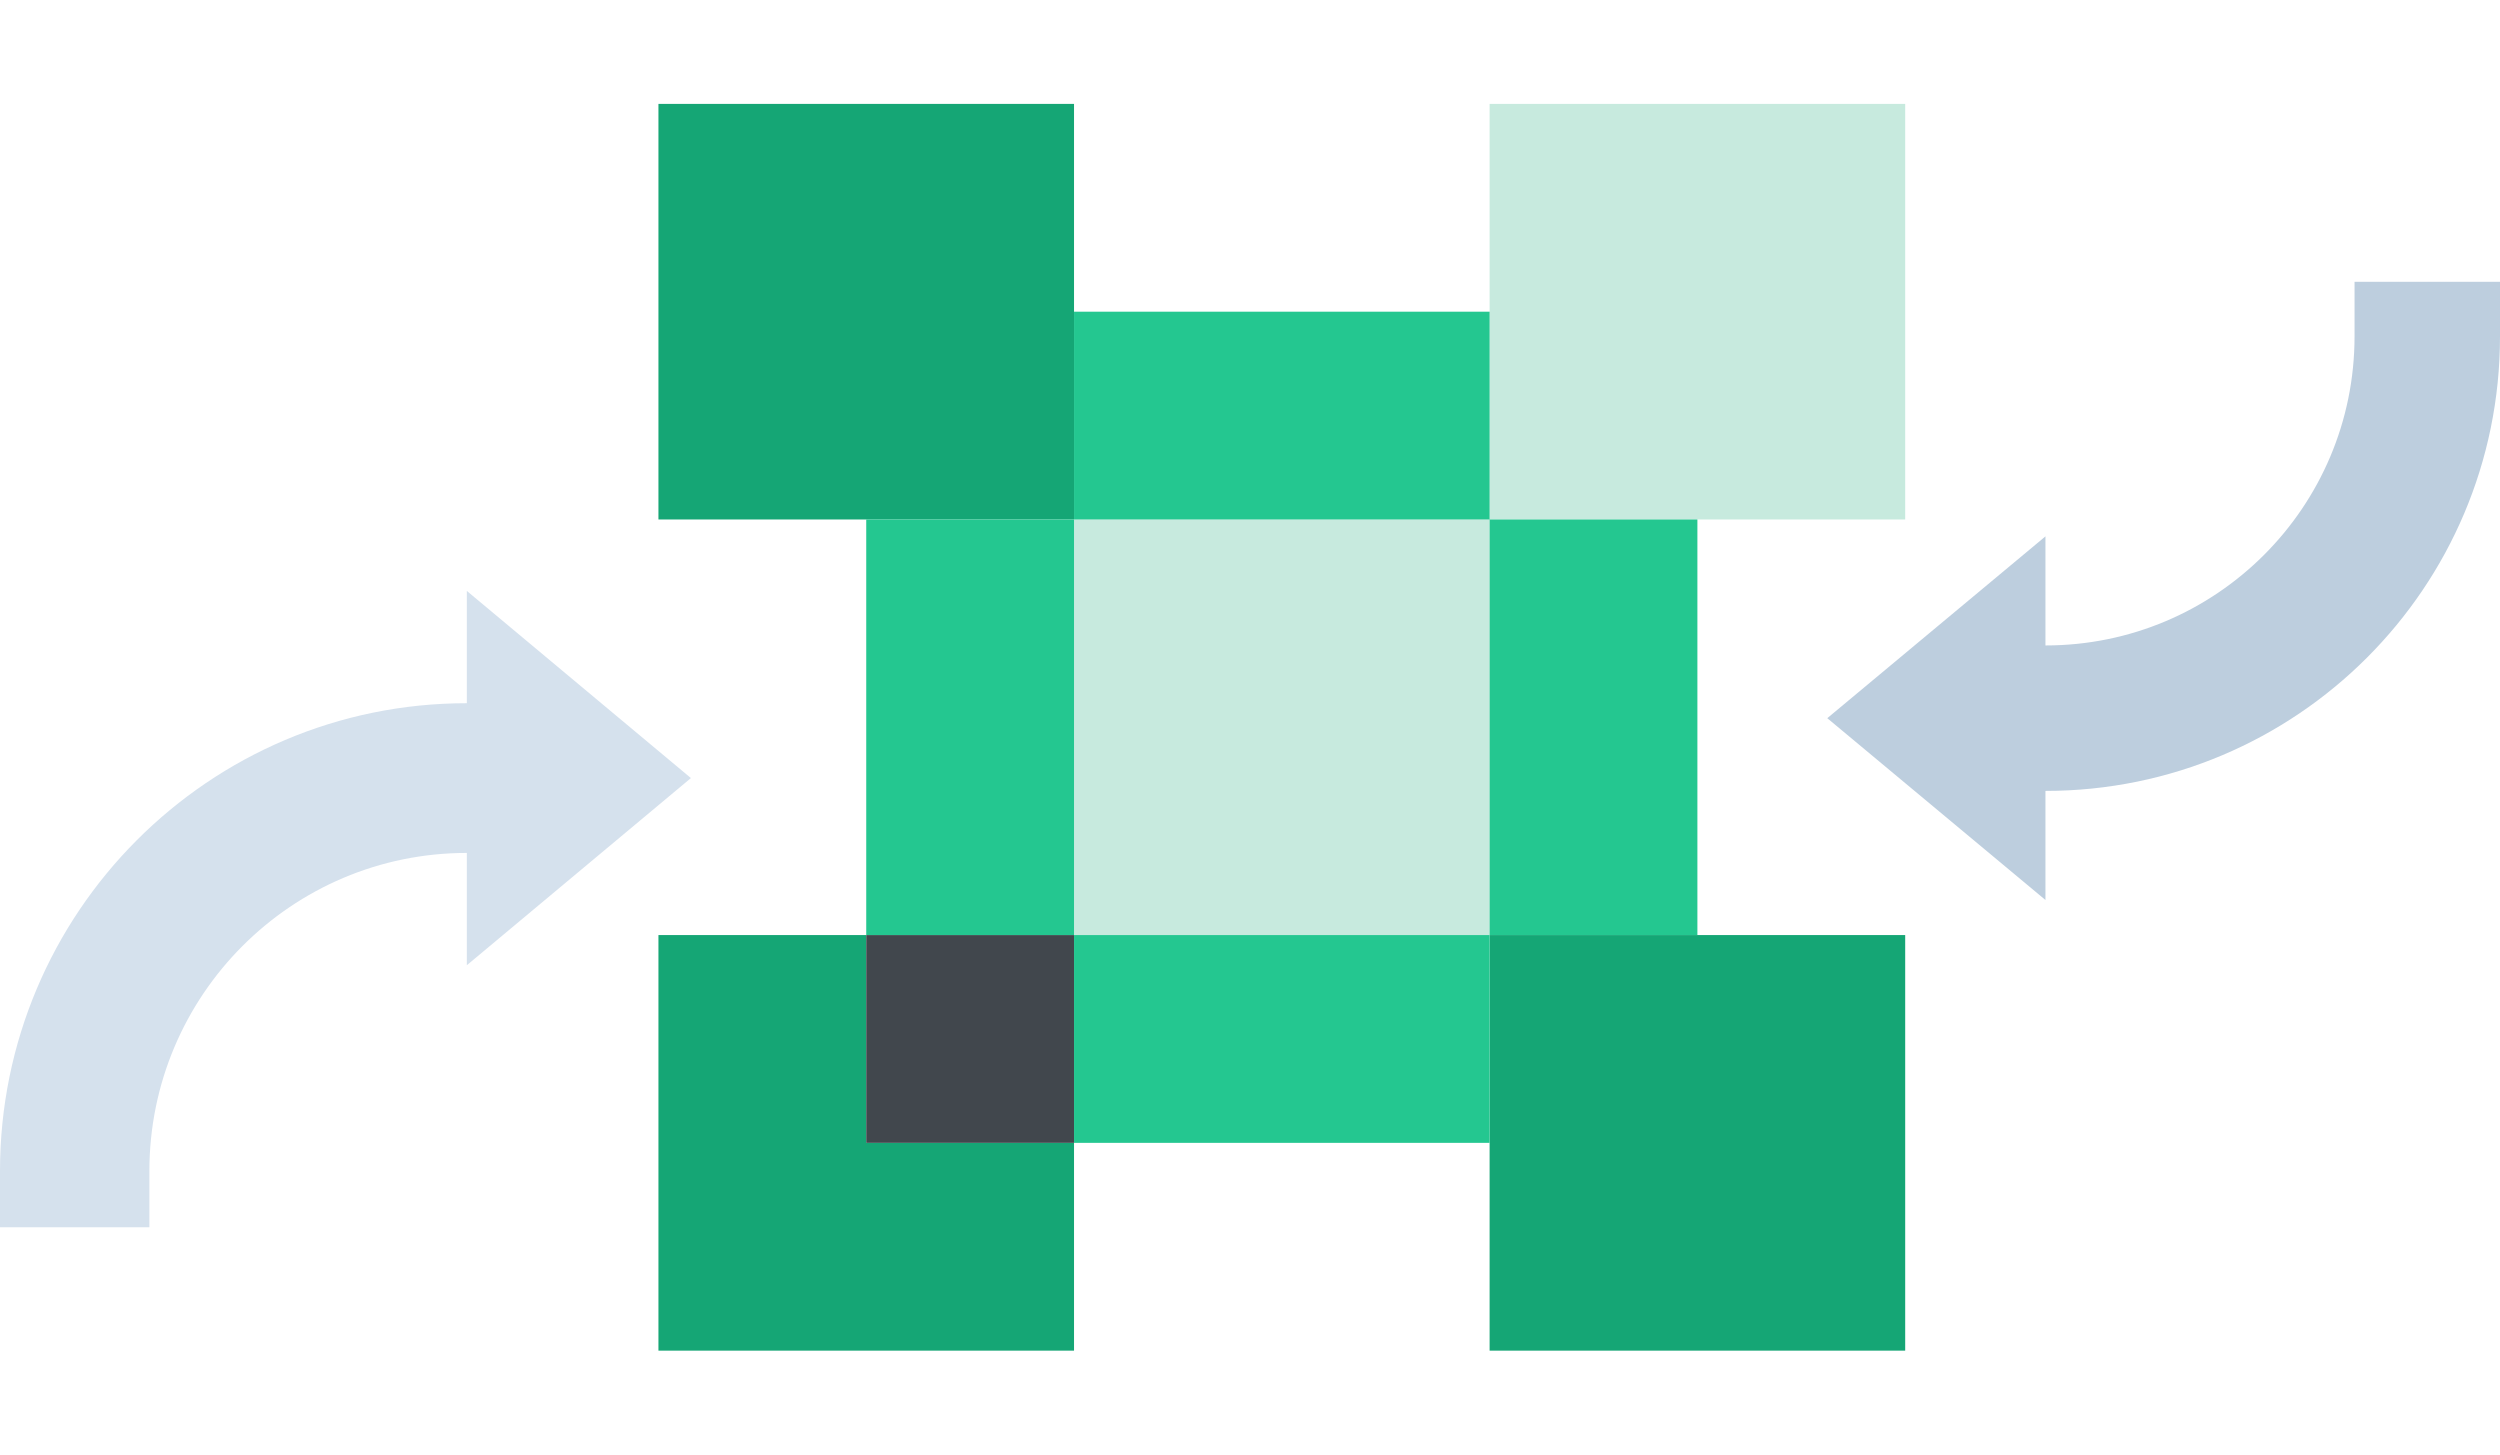
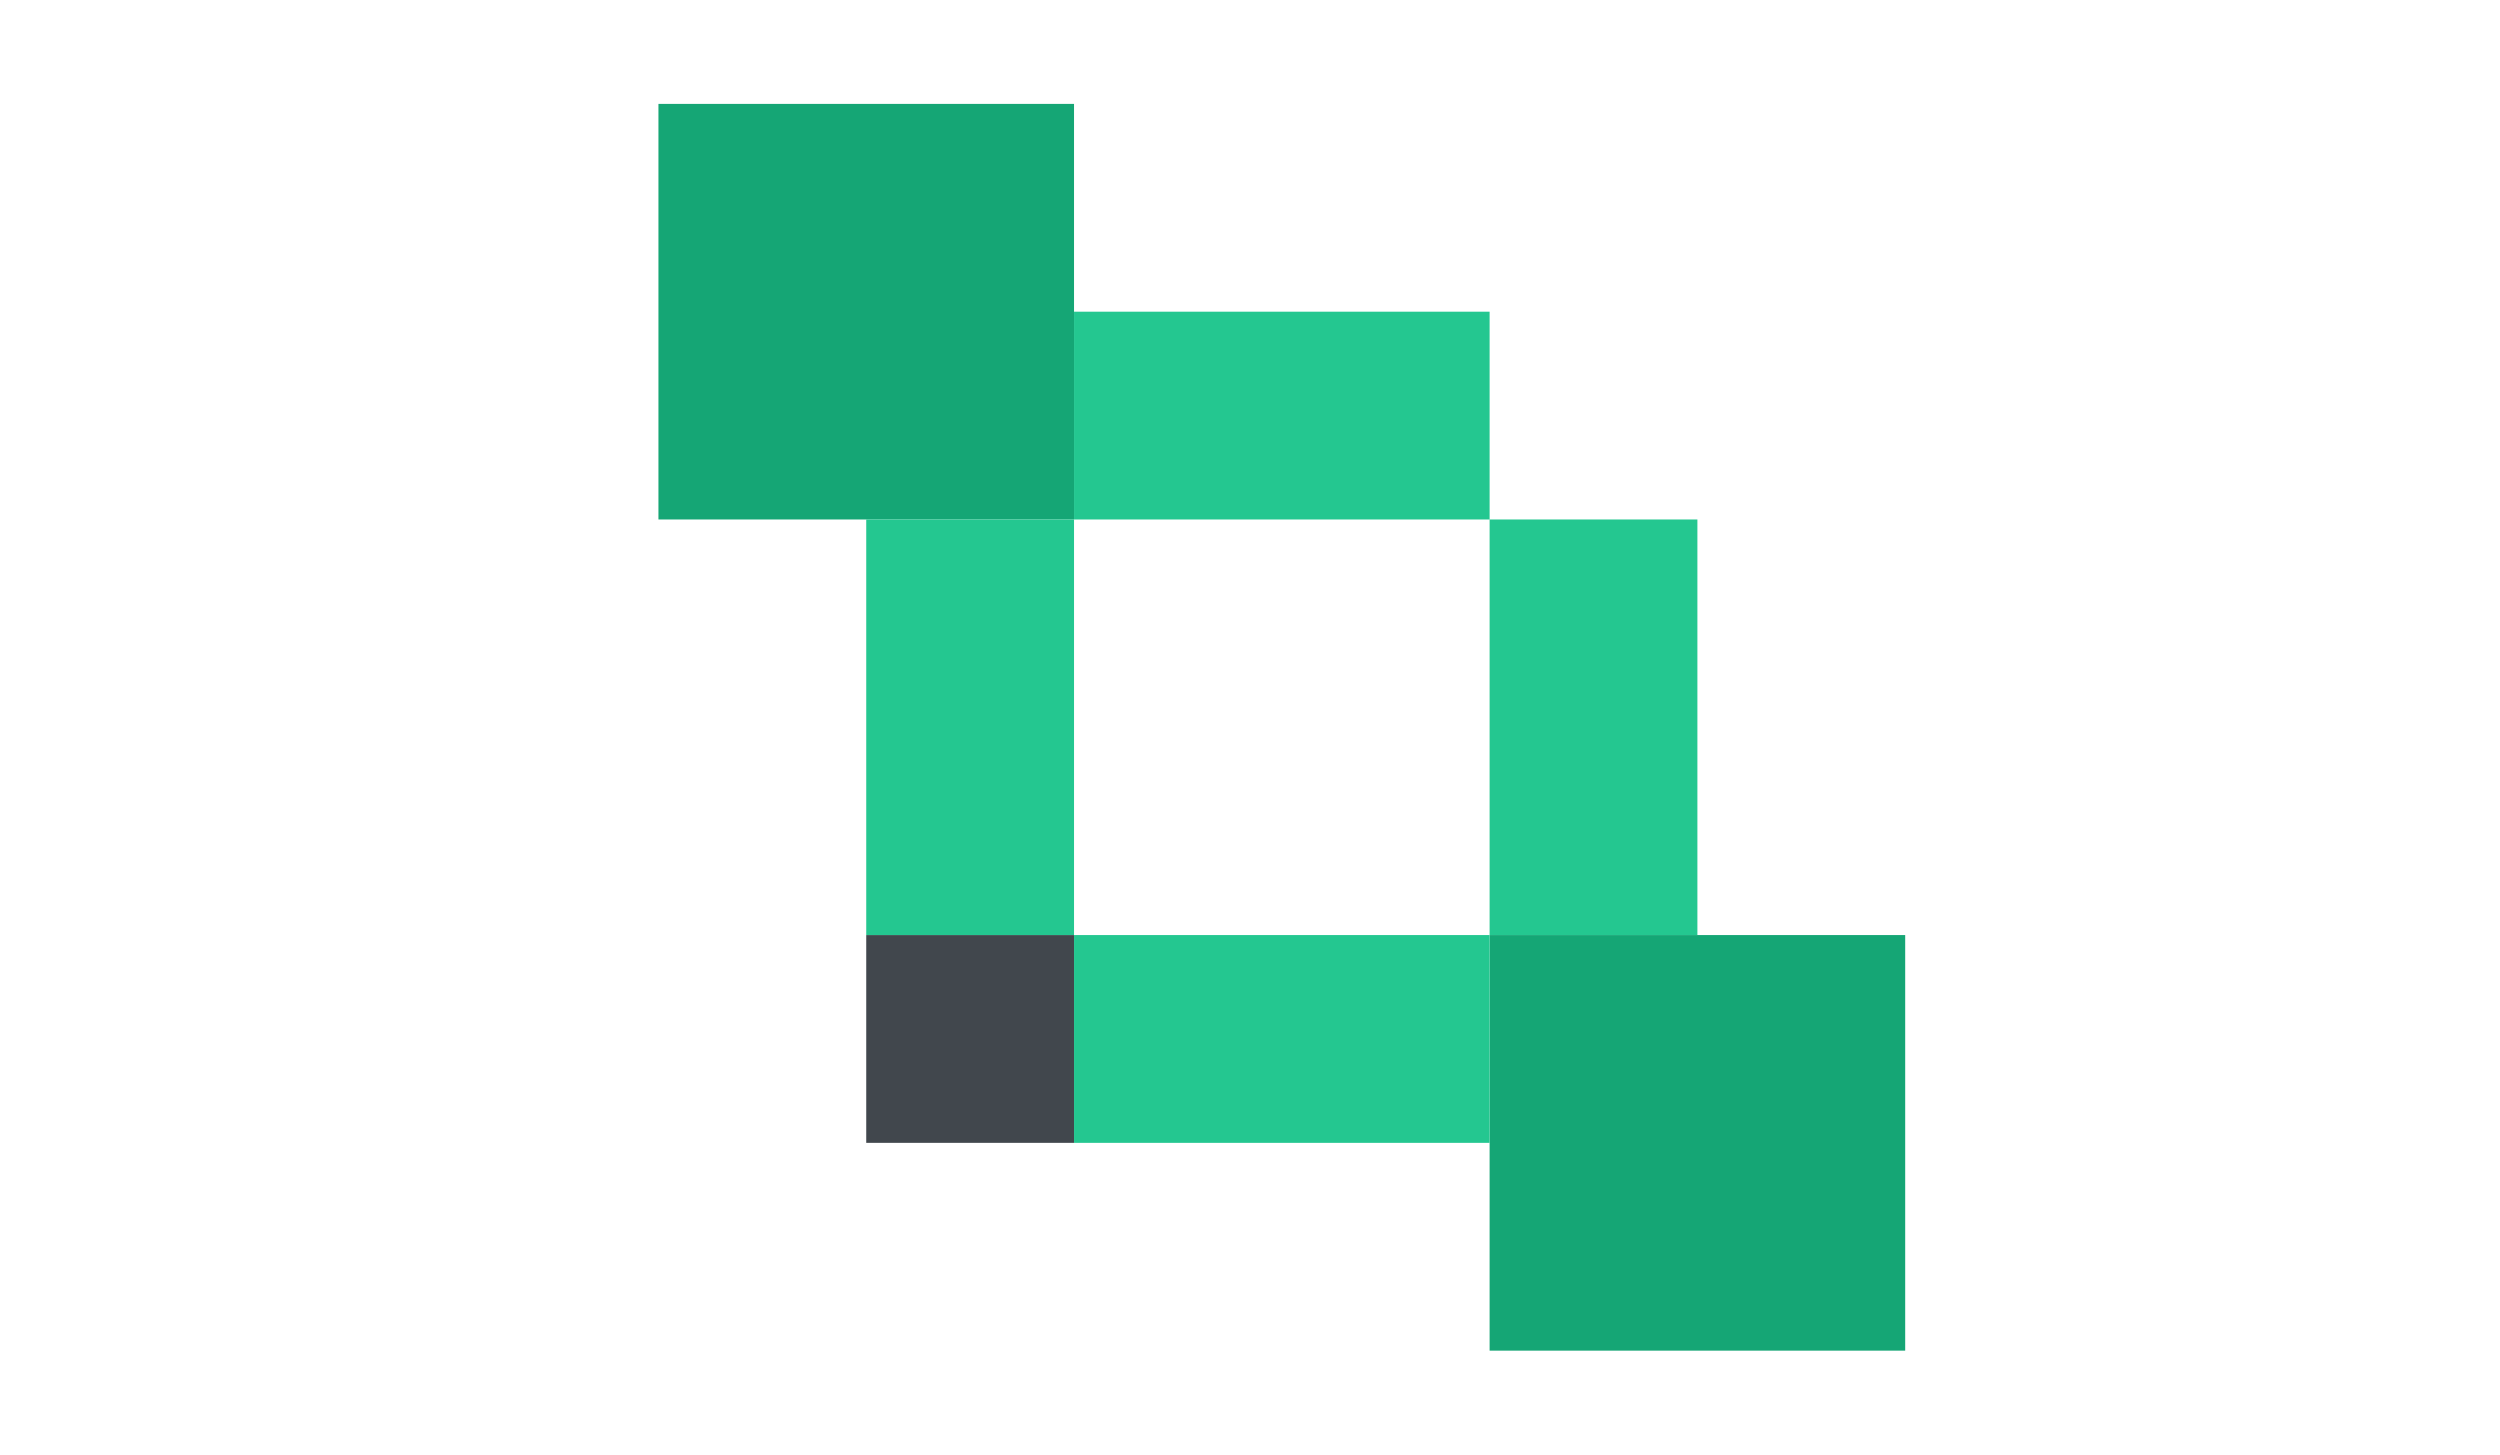
<svg xmlns="http://www.w3.org/2000/svg" width="275" height="160" viewBox="0 0 275 160" fill="none">
  <path d="M72.429 11.429H118.143V57.143H72.429V11.429Z" fill="#15A675" />
  <path d="M163.857 102.857H209.571V148.571H163.857V102.857Z" fill="#15A675" />
-   <path d="M72.429 102.857H95.286V125.714H118.143V148.571H72.429V102.857Z" fill="#15A675" />
-   <path d="M209.571 11.429H163.857V57.143H118.143V102.857H163.857V57.143H209.571V11.429Z" fill="#C7EADE" />
  <rect x="95.286" y="102.857" width="22.857" height="22.857" fill="#41474D" />
  <path fill-rule="evenodd" clip-rule="evenodd" d="M163.857 34.286H118.143V57.143H95.286V102.857H118.143V125.714H163.857V102.857H186.714V57.143H163.857V34.286ZM163.857 57.143V102.857H118.143V57.143H163.857Z" fill="#24C790" />
-   <path d="M225 59L201 79L225 99L225 87C252.614 87 275 64.614 275 37L275 31L259 31L259 37C259 55.778 243.778 71 225 71L225 59Z" fill="#BDCEDE" />
-   <path d="M51.351 106.176L76 85.588L51.351 65V77.353C22.991 77.353 0 100.397 0 128.824V135H16.432V128.824C16.432 109.494 32.066 93.823 51.351 93.823V106.176Z" fill="#D5E1ED" />
</svg>